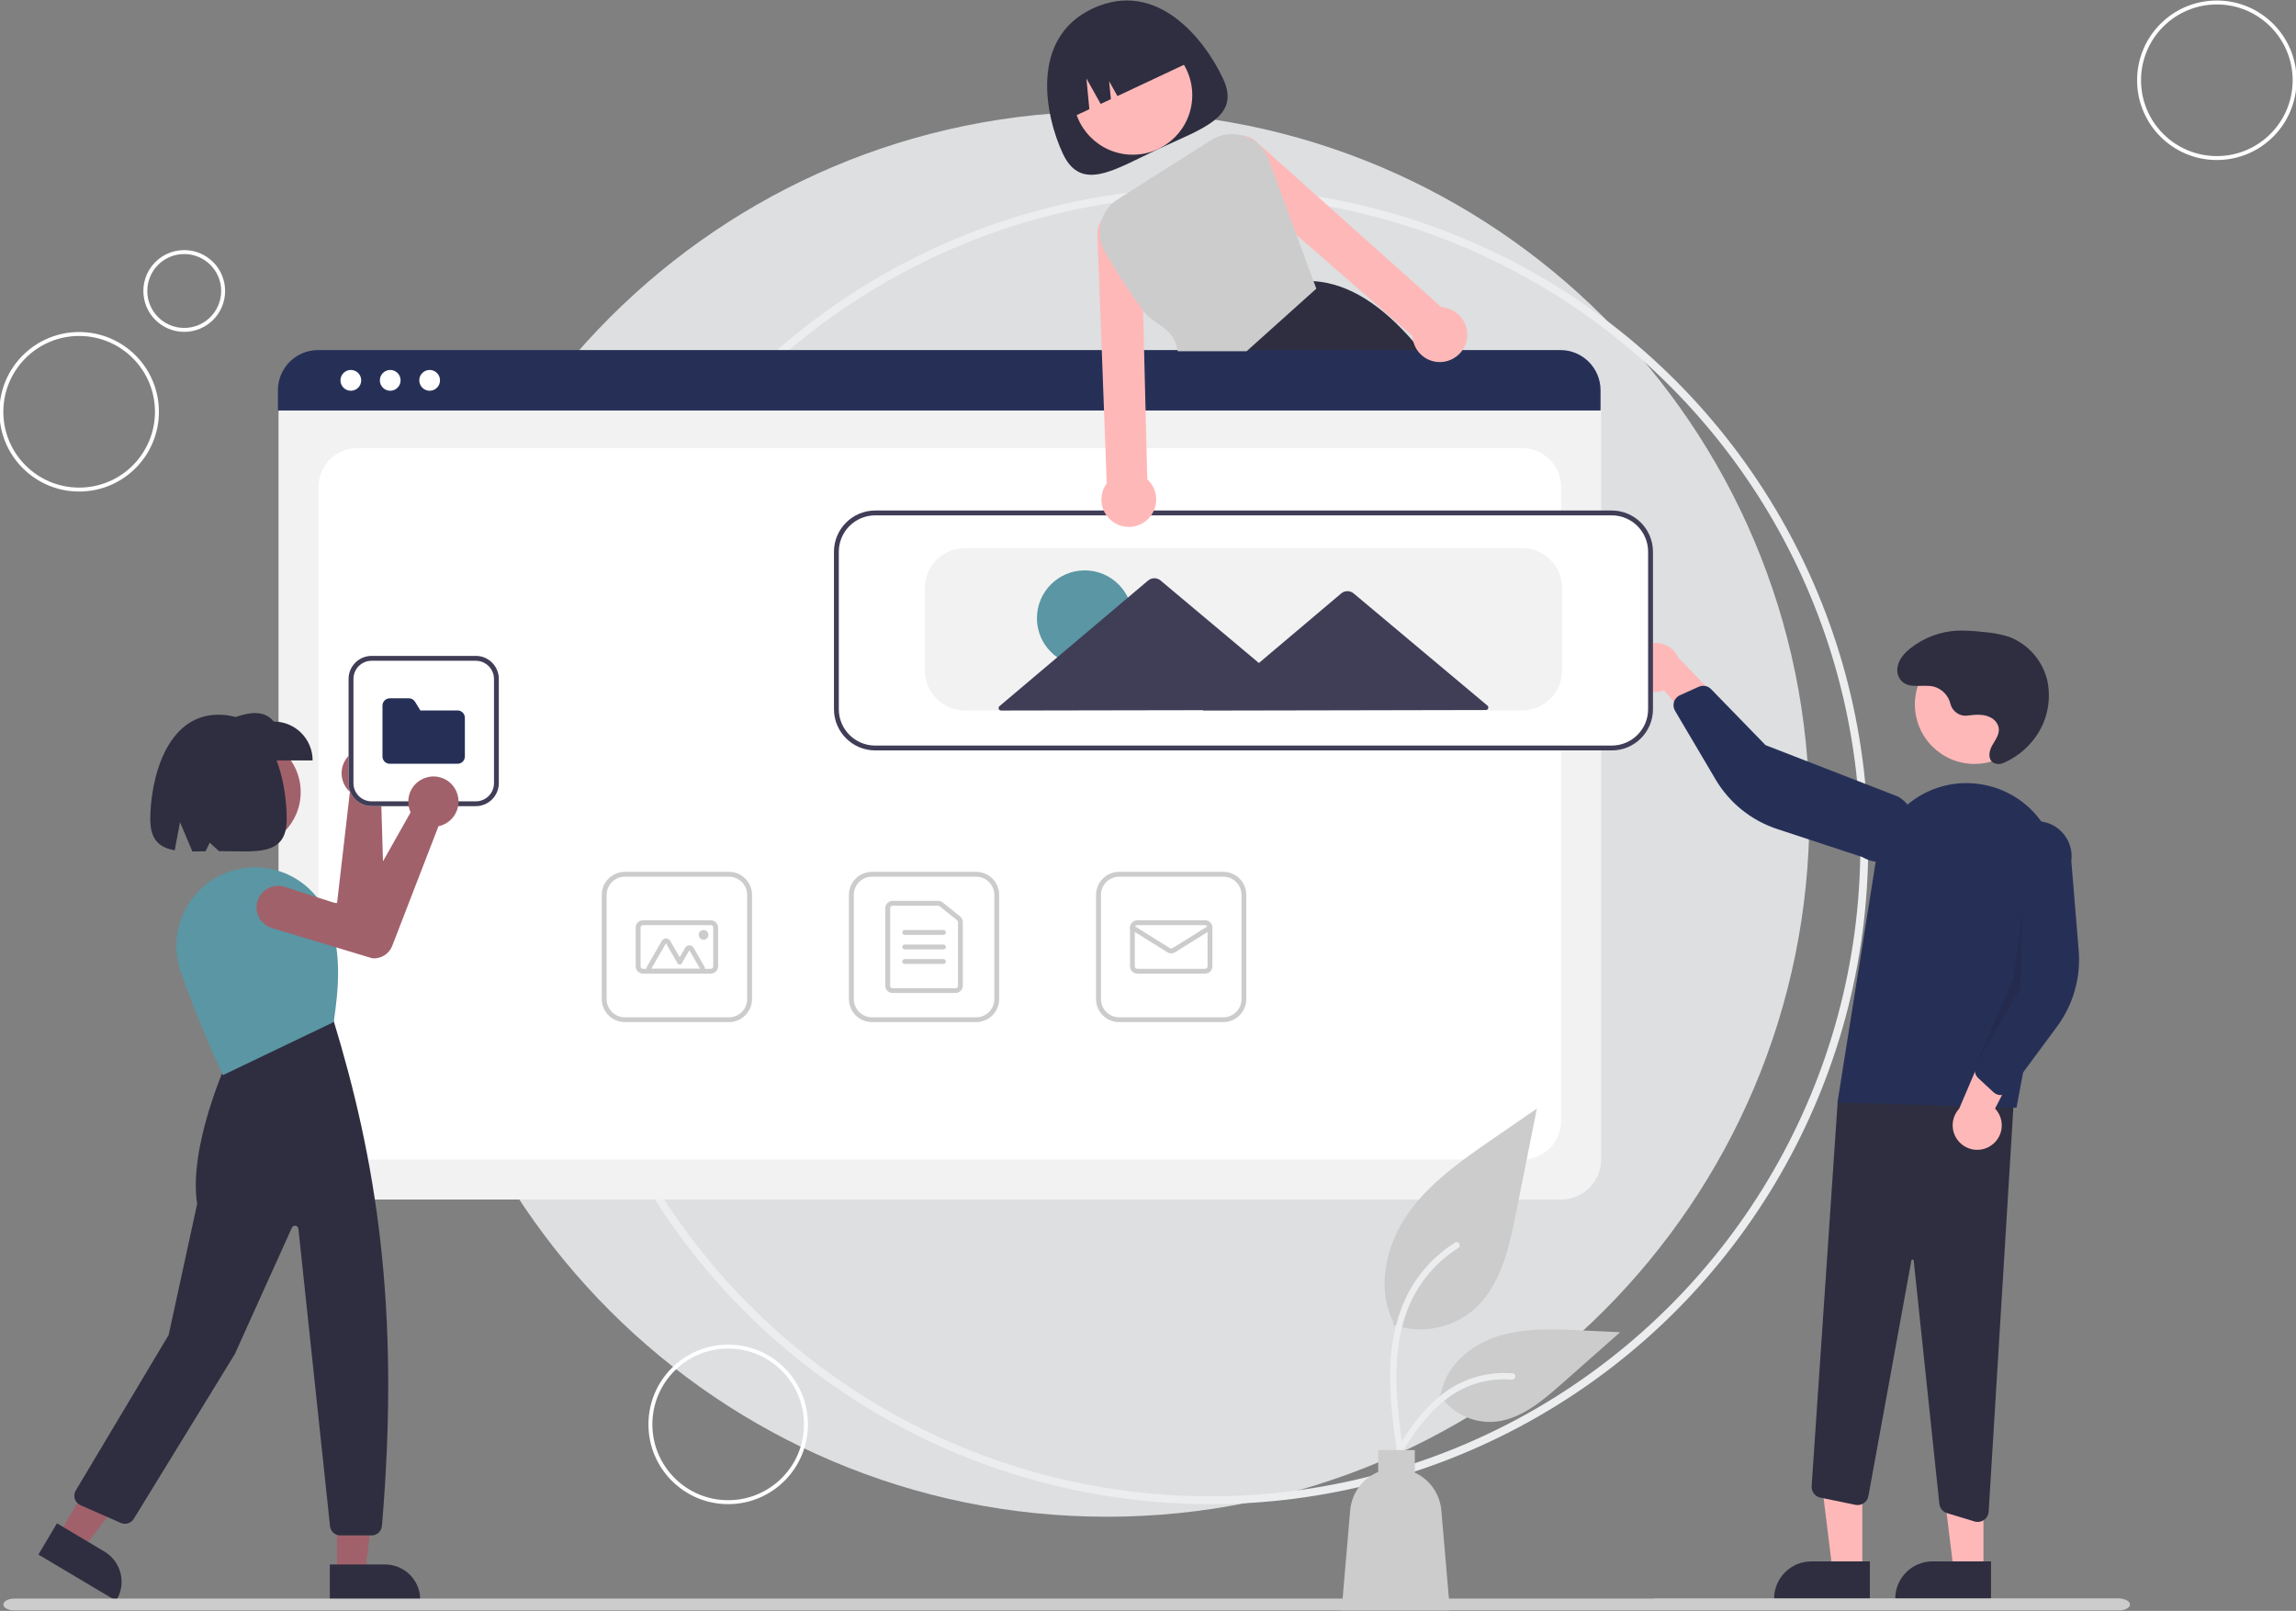
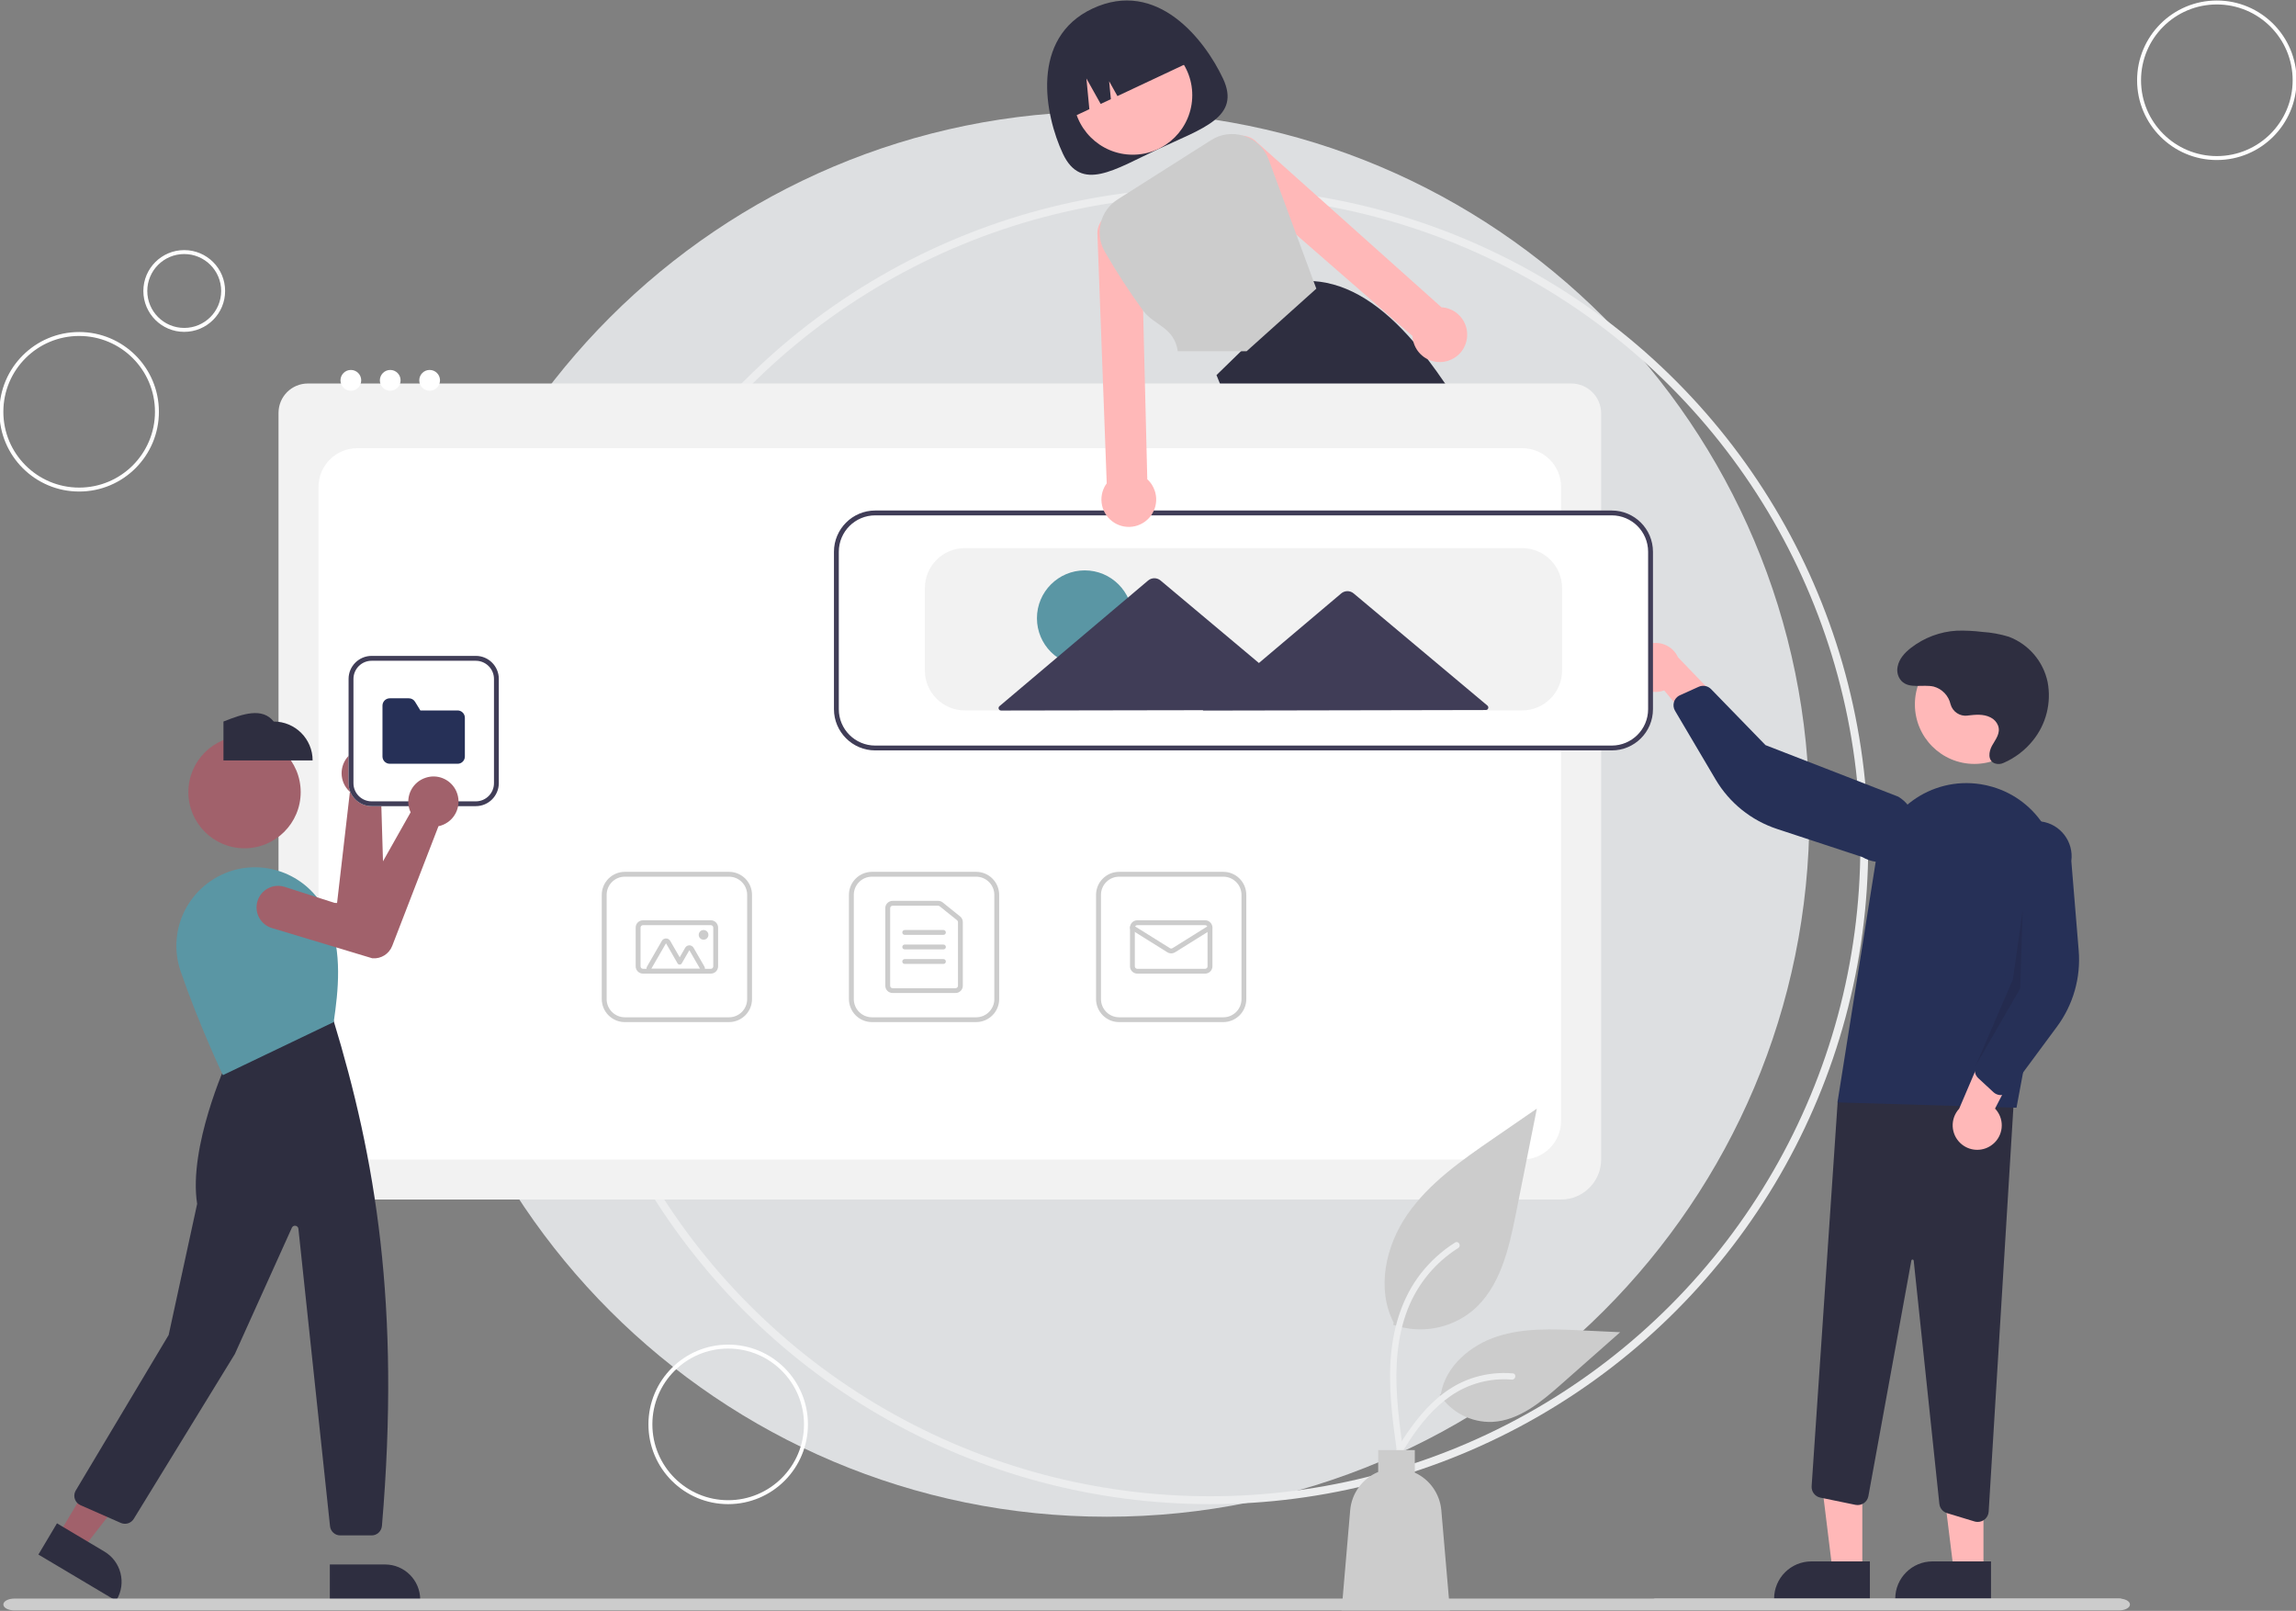
<svg xmlns="http://www.w3.org/2000/svg" xmlns:xlink="http://www.w3.org/1999/xlink" version="1.1" id="Layer_1" x="0px" y="0px" viewBox="0 0 583 409" style="enable-background:new 0 0 583 409;" xml:space="preserve">
  <rect x="0" y="0" width="583" height="409" fill="#808080" stroke="none" />
  <g>
    <defs>
      <rect id="SVGID_1_" x="-0.15" y="0.12" width="583.31" height="408.75" />
    </defs>
    <clipPath id="SVGID_2_">
      <use xlink:href="#SVGID_1_" style="overflow:visible;" />
    </clipPath>
    <path style="clip-path:url(#SVGID_2_);fill:#DDDFE1;" d="M281.05,385.1c98.53,0,178.4-79.87,178.4-178.4S379.58,28.3,281.05,28.3   s-178.4,79.87-178.4,178.4S182.53,385.1,281.05,385.1" />
    <circle style="clip-path:url(#SVGID_2_);fill:none;stroke:#ECEDEE;stroke-width:2;stroke-miterlimit:10;" cx="307.25" cy="214.77" r="166.13" />
    <path style="clip-path:url(#SVGID_2_);fill:#2E2E40;" d="M310.54,19.93c4.62,9.84-5.18,12.63-16.4,17.9   c-11.22,5.27-19.62,11.04-24.25,1.2c-4.62-9.84-8.38-29.38,7.5-36.84C293.82-5.52,305.91,10.09,310.54,19.93" />
    <path style="clip-path:url(#SVGID_2_);fill:#FFB8B8;" d="M287.63,9.06c8.35,0,15.11,6.77,15.11,15.11   c0,8.34-6.77,15.11-15.11,15.11c-8.35,0-15.11-6.77-15.11-15.11C272.52,15.83,279.29,9.06,287.63,9.06" />
    <path style="clip-path:url(#SVGID_2_);fill:#2E2E40;" d="M362.5,91.19c-0.52-0.68-1.05-1.35-1.58-2.01   c-0.68-0.85-1.37-1.67-2.06-2.47c-7.83-9.04-16.16-14.73-25.34-15.34h-0.01l-0.14-0.01L315.1,89.19l-6.21,6.05l0.14,0.33l3.35,8.35   h58.75C368.48,99.53,365.6,95.28,362.5,91.19" />
    <path style="clip-path:url(#SVGID_2_);fill:#2E2E40;" d="M271.2,30.26L271.2,30.26l5.41-2.54l-0.75-7.8l3.62,6.46l2.59-1.21   l-0.44-4.55l2.11,3.77l19.21-9.03c-3.76-8-13.29-11.43-21.28-7.68l-2.78,1.31C270.88,12.74,267.44,22.26,271.2,30.26" />
    <path style="clip-path:url(#SVGID_2_);fill:#F2F2F2;" d="M396.4,304.56H80.87c-5.6-0.01-10.15-4.55-10.15-10.15v-189.6   c0.01-4.11,3.33-7.43,7.44-7.44h320.83c4.18,0,7.56,3.39,7.57,7.57v189.47C406.55,300.01,402,304.55,396.4,304.56" />
    <path style="clip-path:url(#SVGID_2_);fill:#FFFFFF;" d="M90.71,294.41h295.84c5.44,0,9.84-4.41,9.84-9.84V123.64   c0-5.44-4.41-9.84-9.84-9.84H90.71c-5.44,0-9.84,4.41-9.84,9.84v160.92C80.87,290,85.28,294.41,90.71,294.41" />
-     <path style="clip-path:url(#SVGID_2_);fill:#263057;" d="M406.41,104.23H70.57v-5.17c0.01-5.62,4.57-10.18,10.19-10.18h315.46   c5.62,0.01,10.18,4.56,10.19,10.18V104.23z" />
    <path style="clip-path:url(#SVGID_2_);fill:#FFFFFF;" d="M89.09,93.93c1.46,0,2.63,1.18,2.63,2.64c0,1.46-1.18,2.64-2.63,2.64   c-1.46,0-2.64-1.18-2.64-2.64C86.46,95.11,87.64,93.93,89.09,93.93" />
    <path style="clip-path:url(#SVGID_2_);fill:#FFFFFF;" d="M99.09,93.93c1.45,0,2.63,1.18,2.63,2.64c0,1.46-1.18,2.64-2.63,2.64   c-1.46,0-2.64-1.18-2.64-2.64C96.46,95.11,97.64,93.93,99.09,93.93" />
    <path style="clip-path:url(#SVGID_2_);fill:#FFFFFF;" d="M109.1,93.93c1.45,0,2.63,1.18,2.63,2.64c0,1.46-1.18,2.64-2.63,2.64   c-1.46,0-2.64-1.18-2.64-2.64C106.46,95.11,107.64,93.93,109.1,93.93" />
    <path style="clip-path:url(#SVGID_2_);fill:#CCCCCC;" d="M221.41,222.59c-2.55,0-4.61,2.07-4.61,4.62v26.46   c0,2.55,2.07,4.61,4.61,4.62h26.46c2.55,0,4.61-2.07,4.61-4.62v-26.46c0-2.55-2.07-4.61-4.61-4.62H221.41z M247.87,259.51h-26.46   c-3.23,0-5.84-2.62-5.85-5.84v-26.46c0-3.23,2.62-5.84,5.85-5.85h26.46c3.23,0,5.84,2.62,5.84,5.85v26.46   C253.71,256.89,251.09,259.5,247.87,259.51" />
    <path style="clip-path:url(#SVGID_2_);fill:#CCCCCC;" d="M226.64,229.97c-0.34,0-0.61,0.28-0.61,0.62v19.69   c0,0.34,0.27,0.62,0.61,0.62h16c0.34,0,0.61-0.28,0.61-0.62v-16.15c0-0.19-0.08-0.36-0.23-0.48l-4.41-3.54   c-0.11-0.09-0.24-0.13-0.38-0.14H226.64z M242.64,252.12h-16c-1.02,0-1.85-0.83-1.85-1.85v-19.69c0-1.02,0.83-1.85,1.85-1.85h11.59   c0.42,0,0.83,0.14,1.16,0.41l4.4,3.54c0.44,0.35,0.69,0.88,0.69,1.44v16.15C244.48,251.3,243.66,252.12,242.64,252.12" />
    <path style="clip-path:url(#SVGID_2_);fill:#CCCCCC;" d="M239.56,237.36h-9.84c-0.34,0-0.61-0.27-0.61-0.61s0.27-0.62,0.61-0.62   h9.84c0.34,0,0.61,0.28,0.61,0.62S239.9,237.36,239.56,237.36" />
    <path style="clip-path:url(#SVGID_2_);fill:#CCCCCC;" d="M239.56,241.05h-9.84c-0.34,0-0.61-0.27-0.61-0.61s0.27-0.62,0.61-0.62   h9.84c0.34,0,0.61,0.28,0.61,0.62S239.9,241.05,239.56,241.05" />
    <path style="clip-path:url(#SVGID_2_);fill:#CCCCCC;" d="M239.56,244.74h-9.84c-0.34,0-0.61-0.27-0.61-0.61s0.27-0.62,0.61-0.62   h9.84c0.34,0,0.61,0.28,0.61,0.62S239.9,244.74,239.56,244.74" />
    <path style="clip-path:url(#SVGID_2_);fill:#CCCCCC;" d="M284.17,222.59c-2.55,0-4.61,2.07-4.61,4.62v26.46   c0,2.55,2.07,4.61,4.61,4.62h26.46c2.55,0,4.61-2.07,4.61-4.62v-26.46c0-2.55-2.07-4.61-4.61-4.62H284.17z M310.62,259.51h-26.46   c-3.23,0-5.84-2.62-5.85-5.84v-26.46c0-3.23,2.62-5.84,5.85-5.85h26.46c3.23,0,5.84,2.62,5.84,5.85v26.46   C316.46,256.89,313.85,259.5,310.62,259.51" />
    <path style="clip-path:url(#SVGID_2_);fill:#CCCCCC;" d="M288.78,234.9c-0.34,0-0.61,0.27-0.62,0.62v9.84   c0,0.34,0.28,0.62,0.62,0.62h17.23c0.34,0,0.61-0.28,0.61-0.62v-9.84c0-0.34-0.27-0.62-0.61-0.62H288.78z M306.01,247.2h-17.23   c-1.02,0-1.85-0.83-1.85-1.85v-9.84c0-1.02,0.83-1.85,1.85-1.85h17.23c1.02,0,1.84,0.83,1.85,1.85v9.84   C307.85,246.38,307.03,247.2,306.01,247.2" />
    <path style="clip-path:url(#SVGID_2_);fill:#CCCCCC;" d="M297.39,242.06c-0.35,0-0.69-0.1-0.98-0.28l-9.19-5.74   c-0.29-0.18-0.38-0.56-0.19-0.85c0.18-0.29,0.56-0.38,0.85-0.19l9.19,5.74c0.2,0.12,0.45,0.12,0.65,0l9.19-5.74   c0.29-0.18,0.67-0.09,0.85,0.2c0.18,0.29,0.09,0.67-0.2,0.85l-9.19,5.74C298.08,241.96,297.74,242.06,297.39,242.06" />
    <path style="clip-path:url(#SVGID_2_);fill:#CCCCCC;" d="M158.65,222.59c-2.55,0-4.61,2.07-4.61,4.62v26.46   c0,2.55,2.07,4.61,4.61,4.62h26.46c2.55,0,4.61-2.07,4.61-4.62v-26.46c0-2.55-2.07-4.61-4.61-4.62H158.65z M185.11,259.51h-26.46   c-3.23,0-5.84-2.62-5.85-5.84v-26.46c0-3.23,2.62-5.84,5.85-5.85h26.46c3.23,0,5.84,2.62,5.84,5.85v26.46   C190.95,256.89,188.34,259.5,185.11,259.51" />
    <path style="clip-path:url(#SVGID_2_);fill:#CCCCCC;" d="M163.27,234.9c-0.34,0-0.62,0.27-0.62,0.62v9.84   c0,0.34,0.28,0.62,0.62,0.62h17.23c0.34,0,0.61-0.28,0.61-0.62v-9.84c0-0.34-0.27-0.62-0.61-0.62H163.27z M180.49,247.2h-17.23   c-1.02,0-1.85-0.83-1.85-1.85v-9.84c0-1.02,0.83-1.85,1.85-1.85h17.23c1.02,0,1.84,0.83,1.85,1.85v9.84   C182.34,246.38,181.51,247.2,180.49,247.2" />
    <path style="clip-path:url(#SVGID_2_);fill:#CCCCCC;" d="M177.76,245.97L177.76,245.97l-2.72-4.71l-1.93,3.34   c-0.11,0.19-0.31,0.31-0.53,0.31c-0.22,0-0.42-0.12-0.53-0.31l-2.94-5.1l-3.73,6.46H177.76z M177.76,247.2h-12.38   c-0.68,0-1.23-0.55-1.23-1.23c0-0.22,0.06-0.43,0.17-0.62l3.73-6.46c0.34-0.59,1.09-0.79,1.68-0.45c0.19,0.11,0.34,0.26,0.45,0.45   l2.41,4.17l1.39-2.42c0.34-0.59,1.09-0.79,1.68-0.45c0.19,0.11,0.34,0.26,0.45,0.45l2.72,4.71c0.34,0.59,0.14,1.34-0.45,1.68   C178.19,247.15,177.98,247.2,177.76,247.2" />
    <path style="clip-path:url(#SVGID_2_);fill:#CCCCCC;" d="M178.65,236.13c0.68,0,1.23,0.55,1.23,1.23c0,0.68-0.55,1.23-1.23,1.23   c-0.68,0-1.23-0.55-1.23-1.23C177.42,236.68,177.97,236.13,178.65,236.13" />
  </g>
  <polygon style="fill:#FFB8B8;" points="472.88,398.91 465.33,398.91 461.75,369.81 472.88,369.81 " />
  <g>
    <defs>
      <rect id="SVGID_3_" x="-0.15" y="0.12" width="583.31" height="408.75" />
    </defs>
    <clipPath id="SVGID_4_">
      <use xlink:href="#SVGID_3_" style="overflow:visible;" />
    </clipPath>
    <path style="clip-path:url(#SVGID_4_);fill:#2E2E40;" d="M474.8,406.22l-24.32,0v-0.31c0-5.23,4.24-9.47,9.47-9.47h0h14.85V406.22z   " />
  </g>
  <polygon style="fill:#FFB8B8;" points="503.64,398.91 496.1,398.91 492.51,369.81 503.64,369.81 " />
  <g>
    <defs>
      <rect id="SVGID_5_" x="-0.15" y="0.12" width="583.31" height="408.75" />
    </defs>
    <clipPath id="SVGID_6_">
      <use xlink:href="#SVGID_5_" style="overflow:visible;" />
    </clipPath>
    <path style="clip-path:url(#SVGID_6_);fill:#2E2E40;" d="M505.56,406.22l-24.32,0v-0.31c0-5.23,4.24-9.47,9.47-9.47h0h14.85V406.22   z" />
    <path style="clip-path:url(#SVGID_6_);fill:#2E2E40;" d="M501.38,386.3l-6.99-2.12c-1.07-0.32-1.83-1.25-1.95-2.36l-6.51-61.73   c-0.01-0.15-0.14-0.28-0.29-0.28c-0.16-0.01-0.29,0.1-0.31,0.25l-10.91,59.8c-0.27,1.51-1.72,2.5-3.22,2.23l-0.06-0.01l-8.93-1.84   c-1.35-0.28-2.29-1.52-2.2-2.9l6.64-98.02l45-4.86l-6.69,109.35c-0.09,1.46-1.3,2.6-2.76,2.6   C501.91,386.42,501.64,386.38,501.38,386.3" />
    <path style="clip-path:url(#SVGID_6_);fill:#FFB8B8;" d="M501.34,163.74c8.35,0,15.11,6.77,15.11,15.11   c0,8.34-6.76,15.11-15.11,15.11c-8.35,0-15.11-6.77-15.11-15.11C486.22,170.51,492.99,163.74,501.34,163.74" />
    <path style="clip-path:url(#SVGID_6_);fill:#263057;" d="M466.57,279.9l9.76-61.43c2.02-12.71,13.95-21.37,26.66-19.35   c0.97,0.16,1.93,0.37,2.88,0.65c11.5,3.33,18.59,14.85,16.37,26.62l-10.21,54.86L466.57,279.9z" />
    <path style="clip-path:url(#SVGID_6_);fill:#FFB8B8;" d="M505.51,290.89c2.85-1.88,3.64-5.72,1.75-8.57   c-0.2-0.3-0.43-0.59-0.68-0.85l10.09-19.54l-11.36,1.21l-7.84,18.36c-2.33,2.53-2.17,6.46,0.36,8.79   C499.95,292.24,503.12,292.49,505.51,290.89" />
    <path style="clip-path:url(#SVGID_6_);fill:#263057;" d="M507.67,278.02c-0.56-0.08-1.08-0.33-1.49-0.71l-3.86-3.57   c-0.85-0.79-1.12-2.04-0.67-3.11l7.71-18.28l-1.09-36.13c0.66-4.88,5.15-8.3,10.03-7.65c4.88,0.66,8.3,5.15,7.65,10.03l0,0.02   l1.87,22.71c0.57,6.89-1.39,13.76-5.5,19.32l-12.03,16.26c-0.47,0.63-1.18,1.04-1.97,1.11   C508.1,278.05,507.88,278.05,507.67,278.02" />
    <path style="clip-path:url(#SVGID_6_);fill:#FFB8B8;" d="M414.31,170.62c0.62,3.36,3.85,5.58,7.21,4.96   c0.36-0.07,0.71-0.16,1.05-0.29l14.06,16.91l3.31-10.93l-13.86-14.38c-1.42-3.13-5.11-4.51-8.23-3.1   C415.24,164.97,413.77,167.79,414.31,170.62" />
    <path style="clip-path:url(#SVGID_6_);fill:#263057;" d="M425.32,177.63c0.29-0.48,0.72-0.87,1.23-1.1l4.79-2.16   c1.06-0.48,2.31-0.24,3.13,0.59l13.83,14.23l33.7,13.08c4.24,2.51,5.64,7.98,3.13,12.22c-2.51,4.24-7.98,5.64-12.22,3.13   l-0.02-0.01l-21.64-7.13c-6.57-2.16-12.13-6.64-15.64-12.6l-10.29-17.42c-0.4-0.68-0.49-1.49-0.26-2.24   C425.12,178.01,425.21,177.81,425.32,177.63" />
  </g>
  <polygon style="fill:#242B4F;" points="501.64,270.63 501.64,270.63 501.66,270.61 " />
  <polygon style="fill:#242B4F;" points="513.59,231.25 511.11,248.69 501.66,270.61 501.64,270.63 512.98,250.94 " />
  <g>
    <defs>
      <rect id="SVGID_7_" x="-0.15" y="0.12" width="583.31" height="408.75" />
    </defs>
    <clipPath id="SVGID_8_">
      <use xlink:href="#SVGID_7_" style="overflow:visible;" />
    </clipPath>
    <path style="clip-path:url(#SVGID_8_);fill:#2E2E40;" d="M499.61,181.69c-1.96,0.26-3.81-0.98-4.33-2.89   c-0.49-2.17-2.13-3.89-4.28-4.48c-2.77-0.63-6.16,0.67-8.19-1.43c-0.88-0.97-1.24-2.31-0.97-3.6c0.37-2.04,1.83-3.58,3.42-4.82   c3.34-2.58,7.39-4.1,11.61-4.34c2.18-0.06,4.37,0.05,6.53,0.32c2.27,0.14,4.51,0.55,6.68,1.22c5.03,1.9,8.74,6.23,9.85,11.49   c1,5.26-0.36,10.69-3.73,14.85c-1.99,2.48-4.56,4.44-7.48,5.7c-0.7,0.33-1.49,0.37-2.22,0.11c-1.82-0.72-1.52-2.98-0.69-4.48   c0.89-1.61,2.25-3.17,1.54-5.12c-0.36-0.91-1.05-1.65-1.92-2.07c-1.81-0.92-3.83-0.7-5.78-0.48L499.61,181.69z" />
    <path style="clip-path:url(#SVGID_8_);fill:#FFFFFF;" d="M409.26,190.22H222.22c-5.6-0.01-10.15-4.55-10.15-10.15v-39.99   c0.01-5.6,4.55-10.15,10.15-10.15h187.04c5.6,0.01,10.14,4.55,10.15,10.15v39.99C419.41,185.68,414.87,190.22,409.26,190.22" />
    <path style="clip-path:url(#SVGID_8_);fill:#403D57;" d="M222.22,130.85c-5.1,0.01-9.22,4.14-9.23,9.23v39.99   c0,5.09,4.13,9.22,9.23,9.23h187.04c5.09-0.01,9.22-4.13,9.23-9.23v-39.99c-0.01-5.09-4.13-9.22-9.23-9.23H222.22z M409.26,190.53   H222.22c-5.77-0.01-10.45-4.69-10.46-10.46v-39.99c0.01-5.77,4.69-10.45,10.46-10.46h187.04c5.77,0.01,10.45,4.68,10.46,10.46   v39.99C419.72,185.85,415.04,190.53,409.26,190.53" />
    <path style="clip-path:url(#SVGID_8_);fill:#F2F2F2;" d="M386.5,180.38H244.99c-5.6-0.01-10.15-4.55-10.15-10.15v-20.92   c0.01-5.6,4.55-10.14,10.15-10.15H386.5c5.6,0.01,10.15,4.55,10.15,10.15v20.92C396.64,175.83,392.1,180.37,386.5,180.38" />
    <path style="clip-path:url(#SVGID_8_);fill:#5A96A4;" d="M275.44,144.82c6.7,0,12.14,5.44,12.14,12.14   c0,6.71-5.44,12.14-12.14,12.14c-6.71,0-12.14-5.43-12.14-12.14C263.3,150.26,268.74,144.82,275.44,144.82" />
    <path style="clip-path:url(#SVGID_8_);fill:#403D57;" d="M377.7,179.16l-17.14-14.37l-16.84-14.12c-0.92-0.77-2.26-0.77-3.17,0.01   l-16.79,14.19l-4.1,3.47l-6.18-5.19l-18.79-15.76c-0.92-0.77-2.26-0.77-3.17,0.01l-18.73,15.83l-19.02,16.08   c-0.26,0.22-0.29,0.61-0.07,0.87c0.12,0.14,0.29,0.22,0.47,0.22l39-0.07l12.35-0.02l-0.12,0.1l36.8-0.07l35.11-0.07   c0.34,0,0.61-0.28,0.61-0.62C377.92,179.44,377.84,179.27,377.7,179.16" />
    <path style="clip-path:url(#SVGID_8_);fill:#CCCCCC;" d="M538.37,407.11H420.24c-0.34,0-0.61-0.27-0.61-0.61s0.27-0.62,0.61-0.62   h118.13c0.34,0,0.61,0.28,0.61,0.62S538.71,407.11,538.37,407.11" />
    <path style="clip-path:url(#SVGID_8_);fill:#FFB8B8;" d="M371.5,81.29c-0.99-1.61-2.61-2.75-4.46-3.14   c-0.34-0.07-0.68-0.11-1.02-0.13l-46.88-41.91c-0.92-0.95-2.15-1.53-3.46-1.65c-0.26-0.03-0.52-0.04-0.78-0.02   c-3.07,0.14-5.45,2.74-5.31,5.82c0.06,1.4,0.65,2.72,1.65,3.71l17.95,15.65l29.47,25.69c0.02,0.48,0.1,0.96,0.22,1.43   c0.72,2.79,3.09,4.83,5.95,5.15c1.27,0.15,2.56-0.07,3.72-0.62c0.92-0.43,1.73-1.05,2.39-1.83c0.07-0.08,0.13-0.15,0.19-0.24   C372.87,86.89,373.03,83.74,371.5,81.29z" />
    <path style="clip-path:url(#SVGID_8_);fill:#FFB8B8;" d="M291.32,121.68l-0.44-17.76l-0.37-14.74l-0.25-10.31l-0.5-20.1   c-0.28-3.06-2.99-5.32-6.05-5.03c-1.39,0.13-2.68,0.77-3.62,1.8c-0.17,0.18-0.32,0.38-0.46,0.59c-0.76,1.08-1.1,2.41-0.96,3.72   l1.1,29.33l0.55,14.74l0.7,18.8c-0.2,0.28-0.39,0.57-0.55,0.87c-0.88,1.68-1.04,3.64-0.44,5.44c1.22,3.65,5.17,5.61,8.81,4.39   c0.26-0.09,0.52-0.19,0.76-0.31c3.47-1.64,4.96-5.79,3.31-9.26C292.53,123.03,291.99,122.29,291.32,121.68z" />
    <path style="clip-path:url(#SVGID_8_);fill:#CCCCCC;" d="M333.53,71.38l-4.35-11.78l-7.04-19.09c-1.03-2.81-3.28-5.01-6.12-5.96   c-0.11-0.04-0.23-0.07-0.34-0.1c-2.75-0.83-5.72-0.43-8.15,1.12l-23.71,15.04c-4.51,2.86-5.95,8.78-3.24,13.38   c2.96,5.13,6.19,10.09,9.68,14.88c2.76,3.76,7.91,4.16,8.8,10.31h17.48l17.7-15.89L333.53,71.38z" />
    <path style="clip-path:url(#SVGID_8_);fill:#A1616B;" d="M62.09,186.86c7.87,0,14.26,6.38,14.26,14.26   c0,7.87-6.38,14.26-14.26,14.26s-14.26-6.38-14.26-14.26C47.83,193.25,54.22,186.86,62.09,186.86" />
    <path style="clip-path:url(#SVGID_8_);fill:#A1616B;" d="M97.09,191.31c0.14,0.11,0.28,0.23,0.41,0.36   c2.57,2.42,2.69,6.46,0.27,9.03c-0.17,0.18-0.34,0.34-0.53,0.5c-0.16,0.14-0.33,0.26-0.5,0.38l0.97,32.57   c0.06,2.19-1.33,4.16-3.41,4.84L94.24,239l-26.45,2.82c-3.01,0.32-5.7-1.86-6.02-4.87c-0.32-3.01,1.86-5.7,4.87-6.02l0.1-0.01   l18.85-1.66l3.26-28.21c-0.21-0.19-0.41-0.39-0.6-0.61c-2.28-2.69-1.94-6.72,0.76-9C91.32,189.47,94.71,189.42,97.09,191.31z" />
  </g>
-   <polygon style="fill:#A1616B;" points="85.57,399.54 92.69,399.54 96.07,372.09 85.57,372.09 " />
  <g>
    <defs>
      <rect id="SVGID_9_" x="-0.15" y="0.12" width="583.31" height="408.75" />
    </defs>
    <clipPath id="SVGID_10_">
      <use xlink:href="#SVGID_9_" style="overflow:visible;" />
    </clipPath>
    <path style="clip-path:url(#SVGID_10_);fill:#2E2E40;" d="M83.76,397.22l14.01,0h0c4.93,0,8.93,4,8.93,8.93v0v0.29l-22.95,0V397.22   z" />
  </g>
  <polygon style="fill:#A1616B;" points="14.84,389.7 20.95,393.34 37.9,371.49 28.88,366.11 " />
  <g>
    <defs>
      <rect id="SVGID_11_" x="-0.15" y="0.12" width="583.31" height="408.75" />
    </defs>
    <clipPath id="SVGID_12_">
      <use xlink:href="#SVGID_11_" style="overflow:visible;" />
    </clipPath>
    <path style="clip-path:url(#SVGID_12_);fill:#2E2E40;" d="M14.47,386.77l12.04,7.17c4.24,2.52,5.63,8.01,3.11,12.24l-0.15,0.25   L9.75,394.7L14.47,386.77z" />
    <path style="clip-path:url(#SVGID_12_);fill:#2E2E40;" d="M94.37,389.84H86.4c-1.34,0-2.46-1.01-2.6-2.34l-8.03-75.52   c-0.05-0.48-0.48-0.82-0.96-0.77c-0.31,0.03-0.57,0.23-0.7,0.51l-14.49,32.09l-25.66,41.84c-0.69,1.11-2.08,1.54-3.28,1.02   l-10.25-4.51c-1.32-0.58-1.92-2.12-1.34-3.44c0.04-0.1,0.09-0.2,0.15-0.29l23.59-39.49l7.23-33.28   c-2.28-14.43,7.48-35.89,7.58-36.1l0.05-0.11l26.87-10.5l0.14,0.17c10.59,34.77,17.05,72.19,12.28,128.32   C96.85,388.8,95.72,389.84,94.37,389.84" />
    <path style="clip-path:url(#SVGID_12_);fill:#5A96A4;" d="M56.6,272.98l-0.12-0.26c-0.06-0.13-6.03-12.73-10.64-26.19   c-1.79-5.26-1.29-11.04,1.38-15.92c2.7-4.93,7.35-8.5,12.81-9.85c9.69-2.32,19.61,2.8,23.34,12.04c3.65,9.14,2.49,18.89,1.39,26.55   l-0.02,0.15l-0.14,0.07L56.6,272.98z" />
    <path style="clip-path:url(#SVGID_12_);fill:#2E2E40;" d="M79.38,193.07H56.74v-9.87c4.97-1.97,9.83-3.65,12.77,0   C74.96,183.2,79.38,187.62,79.38,193.07z" />
-     <path style="clip-path:url(#SVGID_12_);fill:#2E2E40;" d="M55.48,181.46c-13.53,0-17.32,16.96-17.32,26.53   c0,5.34,2.41,7.25,6.21,7.89l1.34-7.14l3.14,7.45c1.06,0.01,2.18-0.01,3.34-0.04l1.06-2.19l2.37,2.15   c9.5,0.01,17.18,1.4,17.18-8.12C72.81,198.42,69.48,181.46,55.48,181.46" />
    <path style="clip-path:url(#SVGID_12_);fill:#CCCCCC;" d="M538.06,408.88H3.63c-1.54,0-2.78-0.67-2.78-1.5s1.25-1.5,2.78-1.5   h534.43c1.54,0,2.78,0.67,2.78,1.5S539.6,408.88,538.06,408.88" />
    <path style="clip-path:url(#SVGID_12_);fill:#FFFFFF;" d="M120.81,204.68H94.36c-3.23,0-5.84-2.62-5.85-5.84v-26.46   c0-3.23,2.62-5.84,5.85-5.85h26.46c3.23,0,5.84,2.62,5.84,5.85v26.46C126.65,202.07,124.04,204.68,120.81,204.68" />
    <path style="clip-path:url(#SVGID_12_);fill:#403D57;" d="M94.36,167.77c-2.55,0-4.61,2.07-4.61,4.62v26.46   c0,2.55,2.07,4.61,4.61,4.61h26.46c2.55,0,4.61-2.07,4.61-4.61v-26.46c0-2.55-2.07-4.61-4.61-4.62H94.36z M120.81,204.68H94.36   c-3.23,0-5.84-2.62-5.85-5.84v-26.46c0-3.23,2.62-5.84,5.85-5.85h26.46c3.23,0,5.84,2.62,5.84,5.85v26.46   C126.65,202.07,124.04,204.68,120.81,204.68" />
    <path style="clip-path:url(#SVGID_12_);fill:#263057;" d="M116.2,193.92H98.97c-1.02,0-1.85-0.83-1.85-1.85v-12.92   c0-1.02,0.83-1.85,1.85-1.85h4.85c0.64,0,1.24,0.33,1.57,0.88l1.35,2.2h9.45c1.02,0,1.84,0.83,1.85,1.85v9.84   C118.04,193.09,117.22,193.92,116.2,193.92" />
    <path style="clip-path:url(#SVGID_12_);fill:#A1616B;" d="M115.64,200.44c0.09,0.16,0.17,0.32,0.24,0.49   c1.43,3.23-0.03,7-3.25,8.43c-0.22,0.1-0.45,0.18-0.68,0.26c-0.2,0.06-0.4,0.11-0.61,0.15l-11.75,30.4   c-0.8,2.04-2.84,3.32-5.02,3.14l-0.06-0.01l-25.47-7.67c-2.9-0.87-4.54-3.93-3.66-6.82c0.87-2.9,3.93-4.54,6.82-3.66l0.1,0.03   l18.02,5.79l13.95-24.73c-0.12-0.26-0.23-0.52-0.31-0.79c-1.05-3.37,0.82-6.95,4.19-8C111.04,196.51,114.18,197.78,115.64,200.44" />
    <circle style="clip-path:url(#SVGID_12_);fill:none;stroke:#FFFFFF;stroke-miterlimit:10;" cx="20.1" cy="104.55" r="19.75" />
    <circle style="clip-path:url(#SVGID_12_);fill:none;stroke:#FFFFFF;stroke-miterlimit:10;" cx="46.78" cy="73.88" r="9.88" />
    <circle style="clip-path:url(#SVGID_12_);fill:none;stroke:#FFFFFF;stroke-miterlimit:10;" cx="184.9" cy="361.65" r="19.75" />
    <circle style="clip-path:url(#SVGID_12_);fill:none;stroke:#FFFFFF;stroke-miterlimit:10;" cx="562.9" cy="20.38" r="19.75" />
    <path style="clip-path:url(#SVGID_12_);fill:#CCCCCC;" d="M353.76,336.35c6.86,2.41,14.48,1.07,20.11-3.54   c7.04-5.91,9.25-15.65,11.05-24.67c1.77-8.89,3.54-17.78,5.32-26.67l-11.13,7.66c-8,5.51-16.18,11.2-21.72,19.18   c-5.54,7.98-7.96,18.88-3.51,27.51" />
    <path style="clip-path:url(#SVGID_12_);fill:#ECEDEE;" d="M354.71,368.64c-1.13-8.2-2.28-16.51-1.49-24.8   c0.7-7.36,2.95-14.55,7.52-20.45c2.43-3.12,5.38-5.8,8.73-7.91c0.87-0.55,1.68,0.83,0.81,1.38c-5.79,3.66-10.27,9.07-12.79,15.44   c-2.79,7.08-3.23,14.81-2.75,22.33c0.29,4.55,0.9,9.07,1.52,13.59c0.1,0.42-0.14,0.85-0.56,0.98   C355.27,369.32,354.83,369.07,354.71,368.64" />
    <path style="clip-path:url(#SVGID_12_);fill:#CCCCCC;" d="M365.55,354.13c2.94,4.47,8.01,7.09,13.36,6.89   c6.76-0.32,12.4-5.04,17.47-9.52l15.01-13.25l-9.93-0.47c-7.14-0.34-14.47-0.66-21.27,1.54c-6.8,2.2-13.08,7.5-14.32,14.55" />
    <path style="clip-path:url(#SVGID_12_);fill:#ECEDEE;" d="M351.53,373.36c5.42-9.59,11.71-20.25,22.94-23.66   c3.12-0.94,6.4-1.28,9.65-1c1.03,0.09,0.77,1.67-0.25,1.58c-5.45-0.45-10.89,0.99-15.4,4.07c-4.34,2.96-7.72,7.06-10.58,11.42   c-1.75,2.67-3.32,5.45-4.89,8.23C352.48,374.9,351.02,374.26,351.53,373.36z" />
    <path style="clip-path:url(#SVGID_12_);fill:#CCCCCC;" d="M342.84,383.45c0.37-4.31,3.11-8.06,7.11-9.72v-5.55h9.3v5.72   c3.8,1.74,6.36,5.39,6.73,9.55l2.19,25.42h-27.51L342.84,383.45z" />
  </g>
</svg>